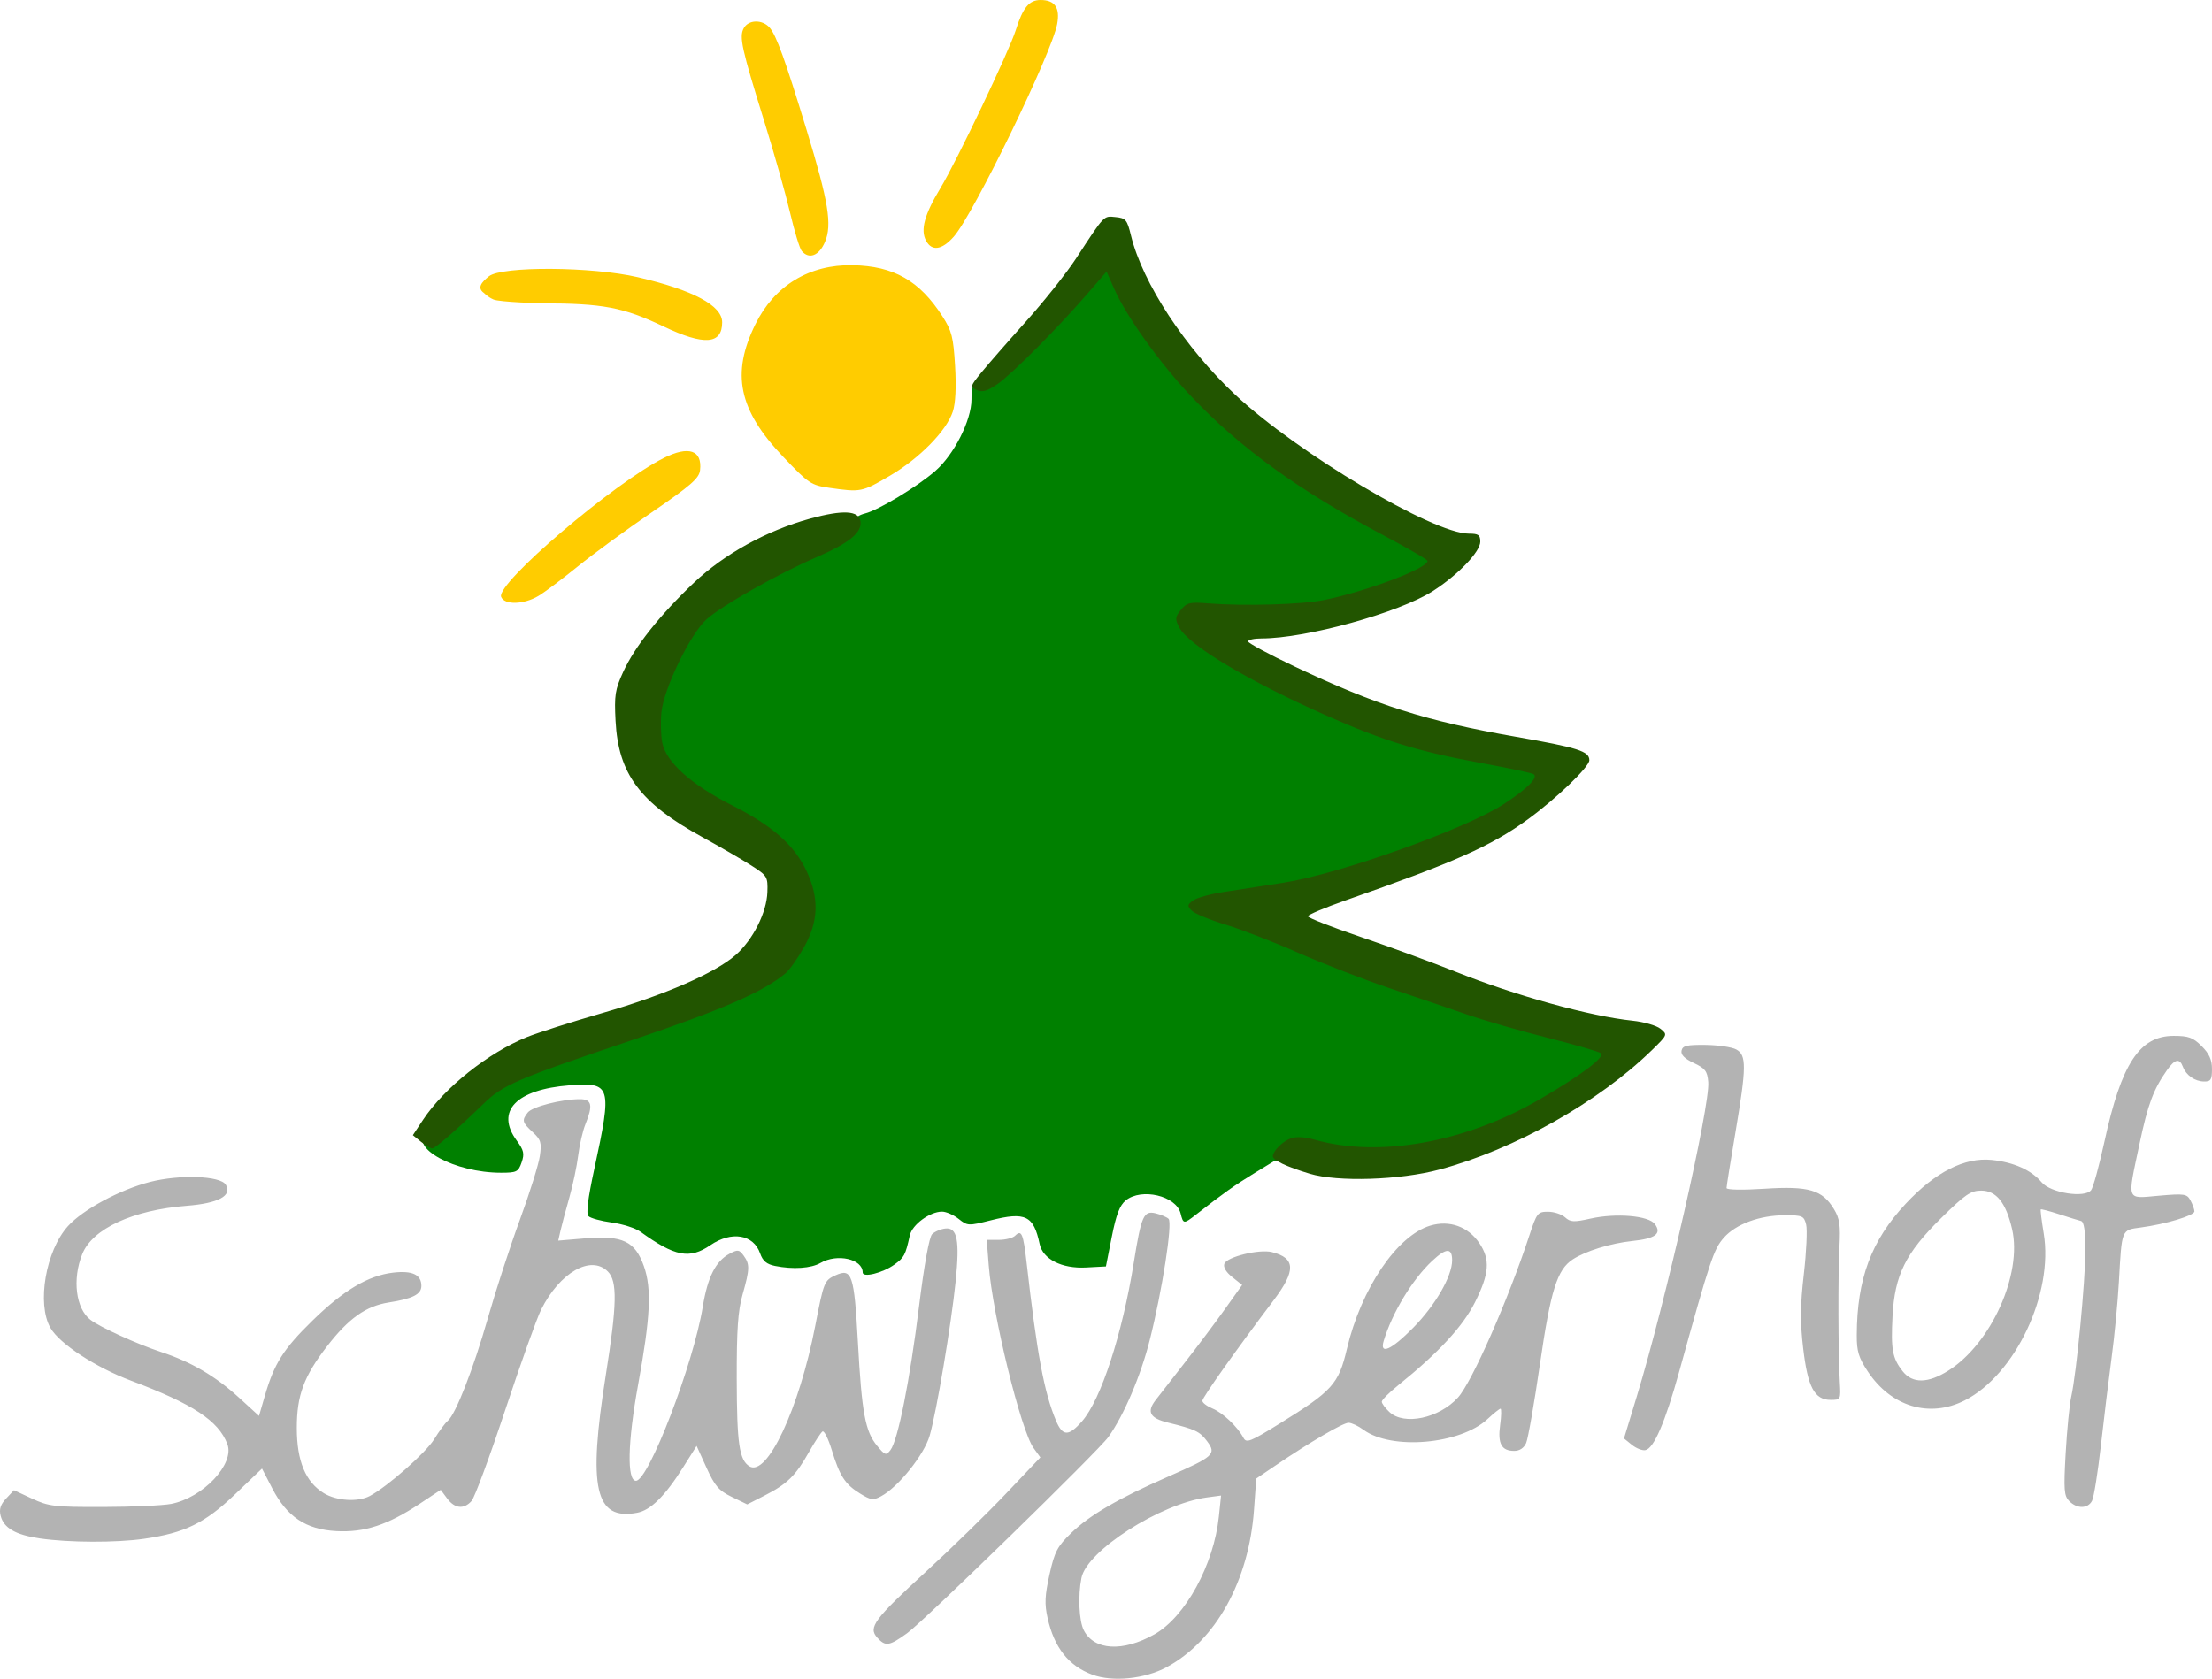
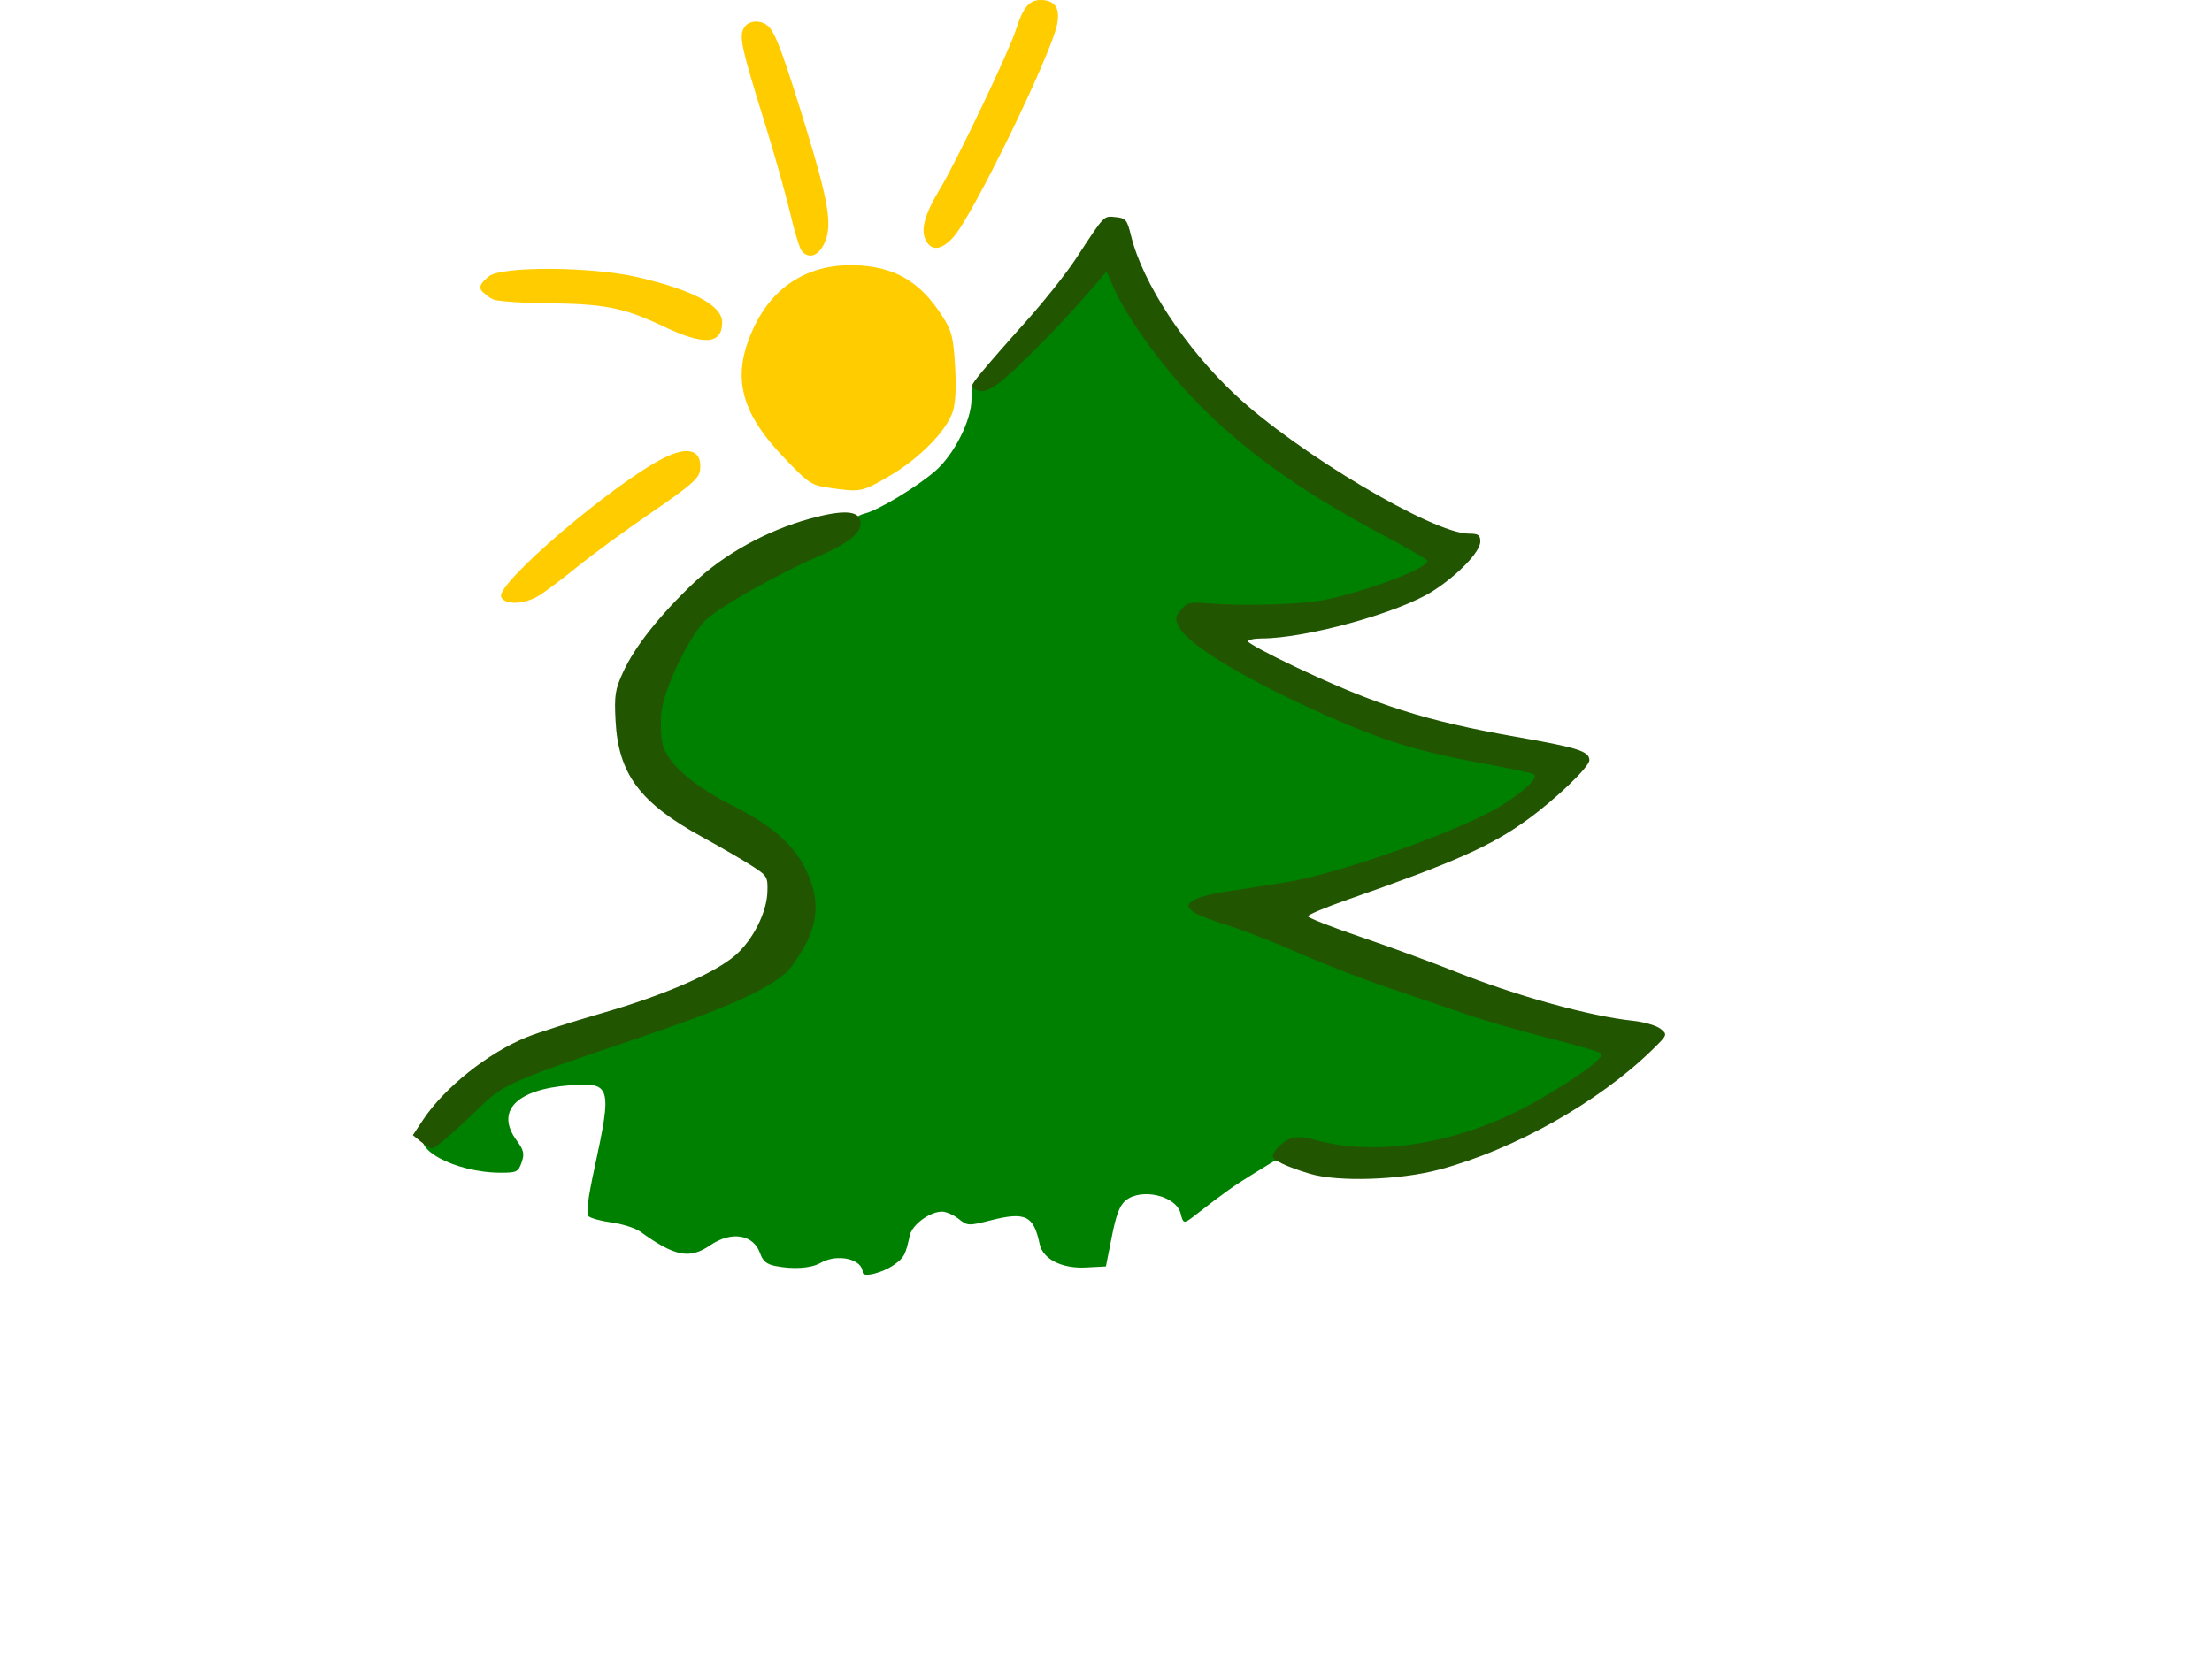
<svg xmlns="http://www.w3.org/2000/svg" xmlns:ns1="http://www.inkscape.org/namespaces/inkscape" xmlns:ns2="http://sodipodi.sourceforge.net/DTD/sodipodi-0.dtd" width="628.783" height="477.295" viewBox="0 0 628.783 477.295" id="svg2" version="1.1" ns1:version="0.91 r13725" ns2:docname="logo.svg">
  <defs id="defs4" />
  <ns2:namedview id="base" pagecolor="#ffffff" bordercolor="#666666" borderopacity="1.0" ns1:pageopacity="0.0" ns1:pageshadow="2" ns1:zoom="0.7" ns1:cx="237.95932" ns1:cy="164.38095" ns1:document-units="px" ns1:current-layer="layer3" showgrid="false" ns1:window-width="1920" ns1:window-height="972" ns1:window-x="0" ns1:window-y="0" ns1:window-maximized="1" units="px" fit-margin-top="0" fit-margin-left="0" fit-margin-right="0" fit-margin-bottom="0" />
  <g ns1:groupmode="layer" id="layer2" ns1:label="Ebene 2" style="display:inline" transform="translate(-74.134,-202.024)">
    <path style="fill:#008000" d="m 319.356,563.809 c 0,-3.822 -7.21,-5.455 -11.972,-2.711 -2.696,1.553 -7.818,1.893 -12.947,0.859 -2.366,-0.477 -3.485,-1.416 -4.22,-3.54 -1.88,-5.436 -8.132,-6.471 -14.164,-2.346 -5.912,4.043 -10.074,3.238 -19.886,-3.85 -1.4,-1.011 -5.057,-2.182 -8.126,-2.602 -3.069,-0.42 -6.046,-1.232 -6.615,-1.806 -0.715,-0.72 -0.202,-4.892 1.658,-13.485 5.096,-23.548 4.779,-24.627 -6.983,-23.727 -15.262,1.167 -21.207,7.349 -15.095,15.698 2.041,2.788 2.256,3.749 1.399,6.228 -0.932,2.696 -1.404,2.932 -5.856,2.932 -13.151,0 -26.307,-7.152 -21.174,-11.511 0.973,-0.826 4.238,-3.707 7.256,-6.401 7.312,-6.528 25.964,-16.256 38.908,-20.292 5.761,-1.796 14.291,-5.177 18.955,-7.512 4.664,-2.335 12.901,-5.994 18.304,-8.129 8.049,-3.181 10.528,-4.689 13.718,-8.34 3.565,-4.082 3.893,-4.947 3.893,-10.259 0,-3.475 -0.842,-8.018 -2.098,-11.328 -2.01,-5.293 -2.722,-5.982 -16.872,-16.314 -14.715,-10.746 -14.786,-10.816 -17.855,-17.819 -2.414,-5.507 -3.081,-8.449 -3.081,-13.579 0,-5.945 0.382,-7.16 4.147,-13.192 7.928,-12.7 15.264,-20.634 23.581,-25.504 7.846,-4.594 28.29,-13.817 30.625,-13.817 0.711,0 1.528,-0.62 1.817,-1.379 0.289,-0.758 1.796,-1.691 3.349,-2.072 3.793,-0.931 14.812,-7.591 19.965,-12.068 5.332,-4.631 10.294,-14.433 10.294,-20.335 0,-3.6 0.328,-4.364 1.875,-4.364 1.038,0 3.571,-2.131 5.676,-4.776 5.966,-7.497 12.46,-14.455 17.837,-19.113 2.719,-2.355 6.269,-6.596 7.888,-9.424 l 2.945,-5.141 1.783,2.382 c 0.98,1.31 5.962,9.122 11.071,17.36 8.33,13.432 10.487,16.115 20.91,25.998 15.487,14.685 30.339,24.552 50.296,33.415 l 15.693,6.969 -4.125,3.564 c -2.384,2.06 -9.066,5.632 -15.835,8.466 -12.598,5.274 -23.745,7.451 -39.693,7.753 -14.938,0.282 -14.943,0.305 -2.199,9.385 9.349,6.661 14.036,9.138 28.637,15.135 16.35,6.716 18.79,7.415 38.41,11.005 11.523,2.109 21.273,4.128 21.666,4.488 1.831,1.675 -1.183,5.211 -10.043,11.783 -8.128,6.029 -12.217,8.177 -26.247,13.786 -9.14,3.654 -24.404,8.751 -33.92,11.325 -20.573,5.565 -21.38,5.912 -17.302,7.428 1.646,0.612 10.625,4.029 19.953,7.593 9.328,3.564 32.449,11.006 51.379,16.537 18.93,5.531 35.265,10.426 36.299,10.877 1.612,0.703 0.759,1.745 -5.986,7.31 -12.649,10.437 -14.696,11.765 -20.918,13.571 -3.247,0.943 -8.088,2.821 -10.758,4.175 -2.67,1.354 -10.133,4.165 -16.585,6.247 l -11.73,3.786 -15.493,-0.475 -15.493,-0.475 -5.886,3.603 c -5.337,3.267 -8.395,5.445 -16.413,11.688 -3.344,2.604 -3.486,2.589 -4.238,-0.431 -1.251,-5.024 -11.125,-7.357 -15.618,-3.69 -1.695,1.383 -2.703,4.016 -3.946,10.306 l -1.669,8.448 -5.691,0.303 c -6.841,0.364 -12.24,-2.375 -13.147,-6.67 -1.711,-8.103 -4.035,-9.233 -13.872,-6.747 -6.39,1.615 -6.626,1.605 -9.163,-0.406 -1.432,-1.135 -3.553,-2.062 -4.714,-2.06 -3.475,0.006 -8.485,3.699 -9.16,6.752 -1.244,5.628 -1.601,6.3 -4.399,8.308 -3.341,2.398 -9.004,3.798 -9.004,2.226 z" id="path3759" ns1:connector-curvature="0" />
  </g>
  <g ns1:label="Ebene 1" ns1:groupmode="layer" id="layer1" style="display:inline" transform="translate(-74.134,-202.024)">
-     <path id="path3488" style="fill:#b3b3b3" d="m 538.006,612.819 -2.236,-1.811 3.649,-11.981 c 8.15,-26.759 20.858,-82.701 20.3,-89.364 -0.258,-3.087 -0.859,-3.875 -4.118,-5.405 -2.605,-1.222 -3.707,-2.333 -3.472,-3.502 0.284,-1.413 1.473,-1.698 6.816,-1.638 3.56,0.04 7.484,0.618 8.722,1.285 2.967,1.599 2.932,4.96 -0.25,23.741 -1.375,8.117 -2.5,15.165 -2.5,15.664 0,0.529 4.514,0.614 10.848,0.203 12.526,-0.812 16.383,0.324 19.695,5.801 1.606,2.654 1.883,4.578 1.551,10.734 -0.436,8.067 -0.372,30.339 0.11,38.5 0.29,4.915 0.246,5 -2.597,5 -4.605,0 -6.53,-3.618 -7.828,-14.715 -0.875,-7.481 -0.833,-12.143 0.193,-21.05 0.725,-6.293 1.019,-12.632 0.653,-14.088 -0.614,-2.447 -1.066,-2.647 -5.967,-2.647 -7.214,0 -14.012,2.499 -17.45,6.415 -2.873,3.272 -3.858,6.234 -12.674,38.085 -3.976,14.365 -7.206,21.848 -9.622,22.292 -0.873,0.161 -2.594,-0.523 -3.824,-1.519 z m 90.038,-21.139 c 12.117,-7.685 20.993,-27.436 18.053,-40.174 -1.737,-7.524 -4.489,-10.96 -8.78,-10.96 -2.98,0 -4.573,1.093 -11.408,7.828 -10.116,9.968 -13.187,16.167 -13.804,27.866 -0.498,9.439 -0.037,11.956 2.864,15.644 2.812,3.575 7.227,3.506 13.076,-0.203 z m 34.306,37.156 c -1.504,-1.504 -1.628,-3.15 -1.032,-13.693 0.372,-6.591 1.091,-13.831 1.597,-16.089 1.482,-6.611 4.002,-32.754 4.002,-41.511 0,-5.618 -0.379,-8.153 -1.25,-8.367 -0.688,-0.169 -3.484,-1.033 -6.214,-1.922 -2.73,-0.888 -5.076,-1.503 -5.213,-1.365 -0.137,0.137 0.24,3.2 0.837,6.807 2.839,17.131 -8.085,40.217 -22.482,47.512 -9.98,5.057 -20.878,1.792 -27.528,-8.248 -2.601,-3.926 -3.148,-5.731 -3.131,-10.336 0.058,-16.001 4.113,-26.872 13.944,-37.381 8.405,-8.985 16.725,-13.215 24.427,-12.42 6.27,0.647 11.256,2.883 14.189,6.364 2.543,3.017 12.225,4.551 14.056,2.227 0.592,-0.752 2.301,-6.992 3.798,-13.867 4.818,-22.14 9.974,-30 19.676,-30 4.24,0 5.507,0.465 7.965,2.923 2.141,2.141 2.923,3.88 2.923,6.5 0,3.052 -0.33,3.572 -2.25,3.545 -2.644,-0.037 -5.109,-1.762 -6.031,-4.218 -0.929,-2.476 -2.283,-2.176 -4.517,1 -3.847,5.471 -5.424,9.697 -7.792,20.877 -3.536,16.697 -3.927,15.642 5.49,14.821 7.321,-0.639 7.981,-0.538 9,1.366 0.605,1.13 1.1,2.522 1.1,3.092 0,1.176 -8.139,3.619 -15.246,4.576 -5.553,0.748 -5.364,0.277 -6.219,15.518 -0.324,5.775 -1.258,15.45 -2.074,21.5 -0.817,6.05 -2.19,17.283 -3.051,24.963 -0.861,7.679 -1.997,14.767 -2.523,15.75 -1.21,2.261 -4.234,2.297 -6.453,0.078 z M 85.518,639.441 c -6.953,-1.014 -10.328,-2.961 -11.207,-6.463 -0.465,-1.852 -0.036,-3.183 1.575,-4.899 l 2.214,-2.356 5.159,2.402 c 4.738,2.206 6.381,2.399 20.159,2.368 8.25,-0.019 16.96,-0.412 19.356,-0.875 9.067,-1.752 18.114,-11.357 15.998,-16.984 -2.496,-6.636 -9.791,-11.447 -27.354,-18.039 -10.078,-3.783 -20.341,-10.497 -22.938,-15.008 -3.943,-6.849 -1.342,-21.958 4.986,-28.962 4.219,-4.67 14.729,-10.334 23.26,-12.536 8.443,-2.178 20.042,-1.765 21.586,0.77 1.91,3.134 -2.06,5.286 -11.065,5.997 -15.387,1.215 -26.842,6.514 -29.74,13.757 -2.859,7.144 -1.823,15.46 2.323,18.656 2.731,2.105 13.307,6.926 20.087,9.157 8.594,2.827 15.462,6.862 22.265,13.08 l 5.577,5.097 1.671,-5.748 c 2.665,-9.166 5.235,-13.232 13.446,-21.268 8.901,-8.711 15.884,-12.879 22.987,-13.72 5.458,-0.646 8.054,0.568 8.054,3.767 0,2.393 -2.459,3.643 -9.264,4.711 -6.499,1.019 -11.417,4.513 -17.558,12.472 -6.603,8.559 -8.594,13.942 -8.59,23.23 0.004,9.392 2.48,15.351 7.703,18.535 3.59,2.189 9.713,2.566 13.025,0.801 5.069,-2.7 15.934,-12.279 18.322,-16.152 1.419,-2.301 3.141,-4.637 3.828,-5.19 2.241,-1.806 7.287,-14.707 11.441,-29.257 2.24,-7.844 6.34,-20.444 9.111,-28 2.771,-7.556 5.317,-15.688 5.658,-18.073 0.546,-3.82 0.305,-4.627 -2.028,-6.79 -3.003,-2.784 -3.146,-3.356 -1.398,-5.588 1.294,-1.652 9.635,-3.786 14.799,-3.786 3.406,0 3.784,1.706 1.58,7.128 -0.754,1.855 -1.677,5.847 -2.05,8.872 -0.374,3.025 -1.511,8.425 -2.527,12 -1.016,3.575 -2.139,7.786 -2.496,9.358 l -0.649,2.858 7.796,-0.652 c 10.481,-0.876 14.06,0.839 16.553,7.936 2.258,6.425 1.866,14.382 -1.663,33.774 -2.959,16.261 -3.198,27.226 -0.594,27.226 3.591,0 16.358,-33.267 18.995,-49.5 1.363,-8.387 3.656,-12.94 7.571,-15.036 2.377,-1.272 2.772,-1.223 4.034,0.504 1.799,2.46 1.762,3.835 -0.294,11.072 -1.315,4.629 -1.685,9.979 -1.659,23.96 0.035,18.402 0.708,23.061 3.595,24.881 5,3.154 14.179,-16.42 18.716,-39.916 2.421,-12.537 2.581,-12.935 5.758,-14.383 4.681,-2.133 5.312,-0.249 6.372,19.019 1.107,20.121 2.079,25.366 5.458,29.446 2.254,2.722 2.549,2.819 3.782,1.239 2.13,-2.729 5.513,-19.691 8.111,-40.671 1.473,-11.896 2.915,-19.9 3.734,-20.718 0.734,-0.734 2.413,-1.461 3.732,-1.616 3.431,-0.403 4.162,3.301 2.965,15.029 -1.258,12.332 -5.431,37.123 -7.385,43.866 -1.579,5.451 -8.92,14.612 -13.805,17.226 -2.242,1.2 -2.925,1.11 -6.002,-0.792 -4.251,-2.627 -5.749,-4.938 -8.029,-12.384 -0.972,-3.175 -2.148,-5.538 -2.614,-5.25 -0.465,0.288 -2.226,2.969 -3.913,5.958 -3.743,6.633 -6.164,8.997 -12.558,12.264 l -4.934,2.521 -4.388,-2.132 c -3.705,-1.8 -4.824,-3.094 -7.196,-8.318 l -2.808,-6.186 -3.75,5.958 c -5.227,8.304 -9.287,12.329 -13.17,13.057 -11.947,2.241 -14.021,-6.917 -8.884,-39.23 3.186,-20.042 3.312,-26.622 0.564,-29.37 -4.808,-4.808 -13.647,0.252 -18.966,10.859 -1.202,2.398 -5.787,15.223 -10.189,28.5 -4.402,13.277 -8.712,24.928 -9.579,25.891 -2.201,2.445 -4.778,2.181 -6.932,-0.71 l -1.833,-2.46 -6,3.978 c -9.096,6.03 -15.703,8.192 -23.692,7.752 -8.66,-0.478 -14.006,-4.053 -18.21,-12.177 l -2.902,-5.608 -7.706,7.363 c -8.547,8.166 -14.203,10.928 -25.818,12.608 -7.918,1.145 -21.348,1.1 -29.571,-0.1 z m 237.977,28.191 c -2.613,-2.887 -0.895,-5.208 13.922,-18.811 7.15,-6.564 17.377,-16.544 22.726,-22.178 l 9.726,-10.244 -1.938,-2.677 c -3.6,-4.973 -11.633,-37.721 -12.739,-51.927 l -0.564,-7.25 3.444,0 c 1.894,0 3.977,-0.532 4.628,-1.183 1.817,-1.817 2.318,-0.618 3.279,7.854 2.928,25.798 4.943,36.62 8.321,44.707 1.887,4.515 3.583,4.563 7.407,0.209 5.366,-6.111 11.434,-24.709 14.71,-45.086 2.159,-13.429 2.811,-14.887 6.274,-14.031 1.499,0.37 3.129,1.067 3.622,1.549 1.188,1.16 -1.804,20.421 -5.357,34.492 -2.572,10.185 -7.33,21.341 -11.737,27.518 -2.866,4.018 -52.338,52.266 -57.203,55.788 -5.12,3.706 -6.176,3.863 -8.522,1.271 z m 152.336,-88.079 c 6.333,-6.432 11.087,-14.666 11.087,-19.204 0,-3.617 -1.691,-3.553 -5.713,0.217 -5.615,5.262 -11.359,14.759 -13.747,22.729 -1.219,4.068 2.179,2.549 8.374,-3.743 z m -73.509,87.133 c 8.745,-4.941 16.856,-19.771 18.284,-33.43 l 0.629,-6.016 -3.953,0.53 c -13.337,1.789 -34.188,15.145 -35.737,22.891 -1.011,5.055 -0.695,12.19 0.658,14.864 2.923,5.777 11.112,6.249 20.12,1.16 z m -17.72,11.473 c -6.72,-2.505 -10.794,-7.68 -12.683,-16.11 -0.892,-3.982 -0.787,-6.363 0.545,-12.35 1.446,-6.498 2.208,-7.959 6.15,-11.79 5.244,-5.096 13.463,-9.877 27.651,-16.083 12.936,-5.659 13.72,-6.372 11.005,-10.018 -2.076,-2.789 -3.355,-3.398 -11.153,-5.31 -5.082,-1.247 -6.077,-3.02 -3.547,-6.319 1.017,-1.326 4.789,-6.173 8.381,-10.771 3.593,-4.598 8.724,-11.439 11.403,-15.201 l 4.87,-6.841 -2.821,-2.249 c -1.768,-1.41 -2.6,-2.825 -2.229,-3.791 0.753,-1.962 9.919,-4.202 13.507,-3.302 6.75,1.694 6.874,5.252 0.476,13.721 -10.709,14.175 -20.238,27.622 -20.238,28.561 0,0.549 1.297,1.536 2.883,2.193 2.953,1.223 7.121,5.169 8.782,8.314 0.837,1.585 1.883,1.177 10.25,-4 15.055,-9.314 16.813,-11.263 19.165,-21.241 4.046,-17.162 14.238,-32.241 23.709,-35.079 5.444,-1.631 10.767,0.273 13.945,4.988 3.132,4.648 2.843,8.643 -1.209,16.744 -3.46,6.917 -10.363,14.393 -21.812,23.622 -2.592,2.09 -4.713,4.21 -4.713,4.711 0,0.501 0.985,1.829 2.189,2.95 4.162,3.877 14.076,1.781 19.453,-4.114 3.971,-4.353 14.275,-27.747 20.304,-46.097 2.102,-6.398 2.379,-6.75 5.307,-6.75 1.699,0 3.879,0.715 4.845,1.588 1.52,1.375 2.486,1.425 7.214,0.367 7.299,-1.633 16.564,-0.846 18.322,1.558 2.003,2.739 0.166,4.119 -6.397,4.805 -6.179,0.646 -13.315,2.849 -16.957,5.235 -4.438,2.908 -6.258,8.72 -9.319,29.758 -1.616,11.104 -3.383,21.202 -3.927,22.439 -0.63,1.433 -1.861,2.25 -3.389,2.25 -3.616,0 -4.735,-2.053 -4.009,-7.354 0.35,-2.556 0.398,-4.646 0.107,-4.646 -0.292,0 -1.942,1.318 -3.667,2.93 -7.739,7.229 -27.315,8.929 -35.285,3.064 -1.49,-1.097 -3.395,-1.994 -4.232,-1.994 -1.572,0 -10.858,5.427 -20.654,12.07 l -5.595,3.795 -0.63,8.818 c -1.447,20.249 -10.814,37.175 -24.782,44.777 -6.209,3.38 -15.416,4.314 -21.213,2.153 z" ns1:connector-curvature="0" />
-     <path id="path3484" style="fill:#225500" d="m 193.816,526.665 -2.323,-1.881 2.873,-4.341 c 6.049,-9.141 18.568,-19.117 29.561,-23.558 3.04,-1.228 12.718,-4.311 21.508,-6.852 17.61,-5.09 31.975,-11.349 37.814,-16.475 4.913,-4.314 8.832,-12.086 9.021,-17.889 0.142,-4.373 -0.024,-4.647 -4.597,-7.581 -2.609,-1.674 -8.852,-5.294 -13.872,-8.044 -17.744,-9.72 -23.899,-17.956 -24.691,-33.04 -0.384,-7.309 -0.134,-8.91 2.173,-13.949 3.281,-7.167 10.353,-16.09 20.056,-25.307 8.619,-8.187 20.738,-14.882 33.055,-18.261 9.402,-2.579 13.897,-2.331 14.34,0.793 0.449,3.16 -3.234,6.157 -12.479,10.155 -11,4.757 -26.979,13.791 -31.305,17.699 -4.626,4.18 -12.167,19.748 -12.811,26.449 -0.256,2.667 -0.156,6.502 0.223,8.52 1.043,5.558 8.235,12.023 19.96,17.942 11.422,5.766 17.668,11.31 21.138,18.763 3.57,7.668 3.337,14.202 -0.766,21.502 -1.773,3.154 -4.135,6.496 -5.25,7.426 -6.411,5.35 -17.964,10.373 -44.1,19.177 -32.443,10.928 -36.255,12.566 -41.822,17.981 -7.45,7.245 -13.658,12.651 -14.527,12.651 -0.471,0 -1.901,-0.846 -3.178,-1.881 z m 252.601,9.071 c -6.551,-1.974 -10.518,-3.859 -10.468,-4.975 0.067,-1.514 2.756,-4.201 5.059,-5.056 1.563,-0.581 3.99,-0.447 6.909,0.379 18.236,5.163 42.66,0.787 63.734,-11.417 11.78,-6.822 18.755,-12.047 17.58,-13.169 -0.448,-0.428 -7.181,-2.384 -14.963,-4.347 -7.781,-1.963 -18.131,-4.948 -23,-6.634 -4.869,-1.686 -14.818,-5.07 -22.11,-7.519 -7.292,-2.449 -18.992,-6.983 -26,-10.076 -7.008,-3.092 -16.342,-6.709 -20.742,-8.037 -4.4,-1.328 -8.675,-3.1 -9.5,-3.938 -1.334,-1.355 -1.297,-1.673 0.338,-2.886 1.011,-0.75 4.836,-1.824 8.5,-2.387 3.664,-0.563 11.387,-1.76 17.162,-2.659 15.959,-2.486 51.772,-15.263 62.655,-22.354 6.72,-4.378 9.946,-7.625 8.477,-8.533 -0.549,-0.339 -7.216,-1.754 -14.815,-3.143 -17.814,-3.257 -27.785,-6.307 -43.817,-13.406 -22.542,-9.982 -39.45,-20.102 -42.079,-25.186 -1.227,-2.373 -1.173,-2.931 0.486,-4.979 1.663,-2.054 2.51,-2.255 7.731,-1.837 10.102,0.809 26.612,0.339 32.863,-0.935 12.247,-2.497 29.5,-9.005 29.5,-11.129 0,-0.366 -5.737,-3.705 -12.75,-7.419 -23.727,-12.569 -40.351,-24.582 -54.259,-39.21 -8.961,-9.425 -18.531,-22.783 -22.095,-30.839 l -2.132,-4.819 -5.097,5.91 c -8.484,9.837 -21.729,23.181 -25.831,26.024 -2.967,2.056 -4.344,2.466 -5.921,1.762 -1.99,-0.888 -1.949,-1.047 1.265,-5 1.826,-2.246 7.519,-8.761 12.65,-14.479 5.132,-5.718 11.538,-13.771 14.236,-17.896 8.264,-12.634 7.796,-12.144 11.274,-11.807 2.891,0.281 3.265,0.734 4.384,5.307 3.291,13.453 15.371,31.875 29.679,45.26 17.675,16.534 56.195,39.44 66.324,39.44 2.741,0 3.274,0.371 3.274,2.279 0,2.881 -6.342,9.485 -13.519,14.076 -9.621,6.155 -36.004,13.445 -48.657,13.445 -2.103,0 -3.824,0.383 -3.824,0.851 0,0.468 5.963,3.681 13.25,7.14 23.23,11.025 37.279,15.489 62.864,19.972 17.703,3.102 20.886,4.117 20.886,6.658 0,1.9 -9.381,10.922 -17.5,16.831 -10.426,7.588 -20.655,12.136 -51.75,23.007 -5.912,2.067 -10.75,4.109 -10.75,4.537 0,0.428 6.747,3.07 14.994,5.872 8.247,2.801 20.509,7.297 27.25,9.991 16.813,6.719 37.987,12.569 50.057,13.831 3.216,0.336 6.779,1.365 7.916,2.286 2.054,1.663 2.037,1.706 -2.325,5.976 -15.157,14.837 -39.146,28.342 -60.505,34.061 -11.282,3.021 -28.903,3.584 -36.889,1.178 z" ns1:connector-curvature="0" />
+     <path id="path3484" style="fill:#225500" d="m 193.816,526.665 -2.323,-1.881 2.873,-4.341 c 6.049,-9.141 18.568,-19.117 29.561,-23.558 3.04,-1.228 12.718,-4.311 21.508,-6.852 17.61,-5.09 31.975,-11.349 37.814,-16.475 4.913,-4.314 8.832,-12.086 9.021,-17.889 0.142,-4.373 -0.024,-4.647 -4.597,-7.581 -2.609,-1.674 -8.852,-5.294 -13.872,-8.044 -17.744,-9.72 -23.899,-17.956 -24.691,-33.04 -0.384,-7.309 -0.134,-8.91 2.173,-13.949 3.281,-7.167 10.353,-16.09 20.056,-25.307 8.619,-8.187 20.738,-14.882 33.055,-18.261 9.402,-2.579 13.897,-2.331 14.34,0.793 0.449,3.16 -3.234,6.157 -12.479,10.155 -11,4.757 -26.979,13.791 -31.305,17.699 -4.626,4.18 -12.167,19.748 -12.811,26.449 -0.256,2.667 -0.156,6.502 0.223,8.52 1.043,5.558 8.235,12.023 19.96,17.942 11.422,5.766 17.668,11.31 21.138,18.763 3.57,7.668 3.337,14.202 -0.766,21.502 -1.773,3.154 -4.135,6.496 -5.25,7.426 -6.411,5.35 -17.964,10.373 -44.1,19.177 -32.443,10.928 -36.255,12.566 -41.822,17.981 -7.45,7.245 -13.658,12.651 -14.527,12.651 -0.471,0 -1.901,-0.846 -3.178,-1.881 m 252.601,9.071 c -6.551,-1.974 -10.518,-3.859 -10.468,-4.975 0.067,-1.514 2.756,-4.201 5.059,-5.056 1.563,-0.581 3.99,-0.447 6.909,0.379 18.236,5.163 42.66,0.787 63.734,-11.417 11.78,-6.822 18.755,-12.047 17.58,-13.169 -0.448,-0.428 -7.181,-2.384 -14.963,-4.347 -7.781,-1.963 -18.131,-4.948 -23,-6.634 -4.869,-1.686 -14.818,-5.07 -22.11,-7.519 -7.292,-2.449 -18.992,-6.983 -26,-10.076 -7.008,-3.092 -16.342,-6.709 -20.742,-8.037 -4.4,-1.328 -8.675,-3.1 -9.5,-3.938 -1.334,-1.355 -1.297,-1.673 0.338,-2.886 1.011,-0.75 4.836,-1.824 8.5,-2.387 3.664,-0.563 11.387,-1.76 17.162,-2.659 15.959,-2.486 51.772,-15.263 62.655,-22.354 6.72,-4.378 9.946,-7.625 8.477,-8.533 -0.549,-0.339 -7.216,-1.754 -14.815,-3.143 -17.814,-3.257 -27.785,-6.307 -43.817,-13.406 -22.542,-9.982 -39.45,-20.102 -42.079,-25.186 -1.227,-2.373 -1.173,-2.931 0.486,-4.979 1.663,-2.054 2.51,-2.255 7.731,-1.837 10.102,0.809 26.612,0.339 32.863,-0.935 12.247,-2.497 29.5,-9.005 29.5,-11.129 0,-0.366 -5.737,-3.705 -12.75,-7.419 -23.727,-12.569 -40.351,-24.582 -54.259,-39.21 -8.961,-9.425 -18.531,-22.783 -22.095,-30.839 l -2.132,-4.819 -5.097,5.91 c -8.484,9.837 -21.729,23.181 -25.831,26.024 -2.967,2.056 -4.344,2.466 -5.921,1.762 -1.99,-0.888 -1.949,-1.047 1.265,-5 1.826,-2.246 7.519,-8.761 12.65,-14.479 5.132,-5.718 11.538,-13.771 14.236,-17.896 8.264,-12.634 7.796,-12.144 11.274,-11.807 2.891,0.281 3.265,0.734 4.384,5.307 3.291,13.453 15.371,31.875 29.679,45.26 17.675,16.534 56.195,39.44 66.324,39.44 2.741,0 3.274,0.371 3.274,2.279 0,2.881 -6.342,9.485 -13.519,14.076 -9.621,6.155 -36.004,13.445 -48.657,13.445 -2.103,0 -3.824,0.383 -3.824,0.851 0,0.468 5.963,3.681 13.25,7.14 23.23,11.025 37.279,15.489 62.864,19.972 17.703,3.102 20.886,4.117 20.886,6.658 0,1.9 -9.381,10.922 -17.5,16.831 -10.426,7.588 -20.655,12.136 -51.75,23.007 -5.912,2.067 -10.75,4.109 -10.75,4.537 0,0.428 6.747,3.07 14.994,5.872 8.247,2.801 20.509,7.297 27.25,9.991 16.813,6.719 37.987,12.569 50.057,13.831 3.216,0.336 6.779,1.365 7.916,2.286 2.054,1.663 2.037,1.706 -2.325,5.976 -15.157,14.837 -39.146,28.342 -60.505,34.061 -11.282,3.021 -28.903,3.584 -36.889,1.178 z" ns1:connector-curvature="0" />
  </g>
  <g ns1:groupmode="layer" id="layer3" ns1:label="Ebene 3" style="display:inline" transform="translate(-74.134,-202.024)">
    <path id="path3894" style="fill:#ffcc00" d="m 337.377,270.467 c -1.659,-3.07 -0.464,-7.449 4.086,-14.973 4.592,-7.594 19.533,-38.927 21.409,-44.898 2.015,-6.413 3.789,-8.571 7.048,-8.571 4.059,0 5.573,2.176 4.729,6.795 -1.522,8.326 -23.819,54.191 -29.412,60.5 -3.362,3.792 -6.206,4.208 -7.86,1.147 z m -35.352,2.896 c -0.58,-0.693 -2.065,-5.571 -3.3,-10.839 -1.235,-5.268 -4.5,-16.839 -7.257,-25.712 -6.537,-21.047 -7.256,-24.295 -5.924,-26.762 1.325,-2.452 5.248,-2.565 7.337,-0.211 1.901,2.142 4.418,9.097 10.493,28.989 6.275,20.547 7.35,27.106 5.249,32.014 -1.677,3.918 -4.522,5.005 -6.599,2.521 z m -39.255,21.479 c -11.497,-5.481 -17.193,-6.56 -34.74,-6.585 0,0 -11.934,-0.342 -13.637,-1.093 -1.703,-0.751 -2.631,-1.807 -2.631,-1.807 -2.168,-1.489 -0.692,-3.144 1.359,-4.79 3.636,-2.916 29.279,-2.766 42.24,0.248 15.846,3.685 24.054,8.064 24.054,12.833 0,6.315 -5.13,6.683 -16.645,1.194 z m -46.187,76.874 c -1.46,-3.769 31.996,-32.332 46.248,-39.484 7.083,-3.555 10.976,-2.226 10.295,3.515 -0.27,2.275 -2.684,4.376 -13.685,11.909 -7.346,5.03 -16.856,11.991 -21.134,15.468 -4.277,3.477 -9.262,7.219 -11.076,8.315 -4.154,2.508 -9.727,2.654 -10.648,0.278 z m 93.323,-30.994 c -5.226,-0.748 -5.883,-1.19 -13.168,-8.848 -12.658,-13.306 -14.811,-23.59 -7.885,-37.659 5.421,-11.011 15.362,-17.04 27.688,-16.794 11.667,0.233 18.993,4.408 25.483,14.523 2.66,4.145 3.106,5.893 3.595,14.096 0.362,6.075 0.136,10.643 -0.644,13.007 -1.821,5.516 -9.487,13.322 -17.949,18.276 -7.901,4.625 -8.179,4.68 -17.122,3.4 z" ns1:connector-curvature="0" />
  </g>
</svg>